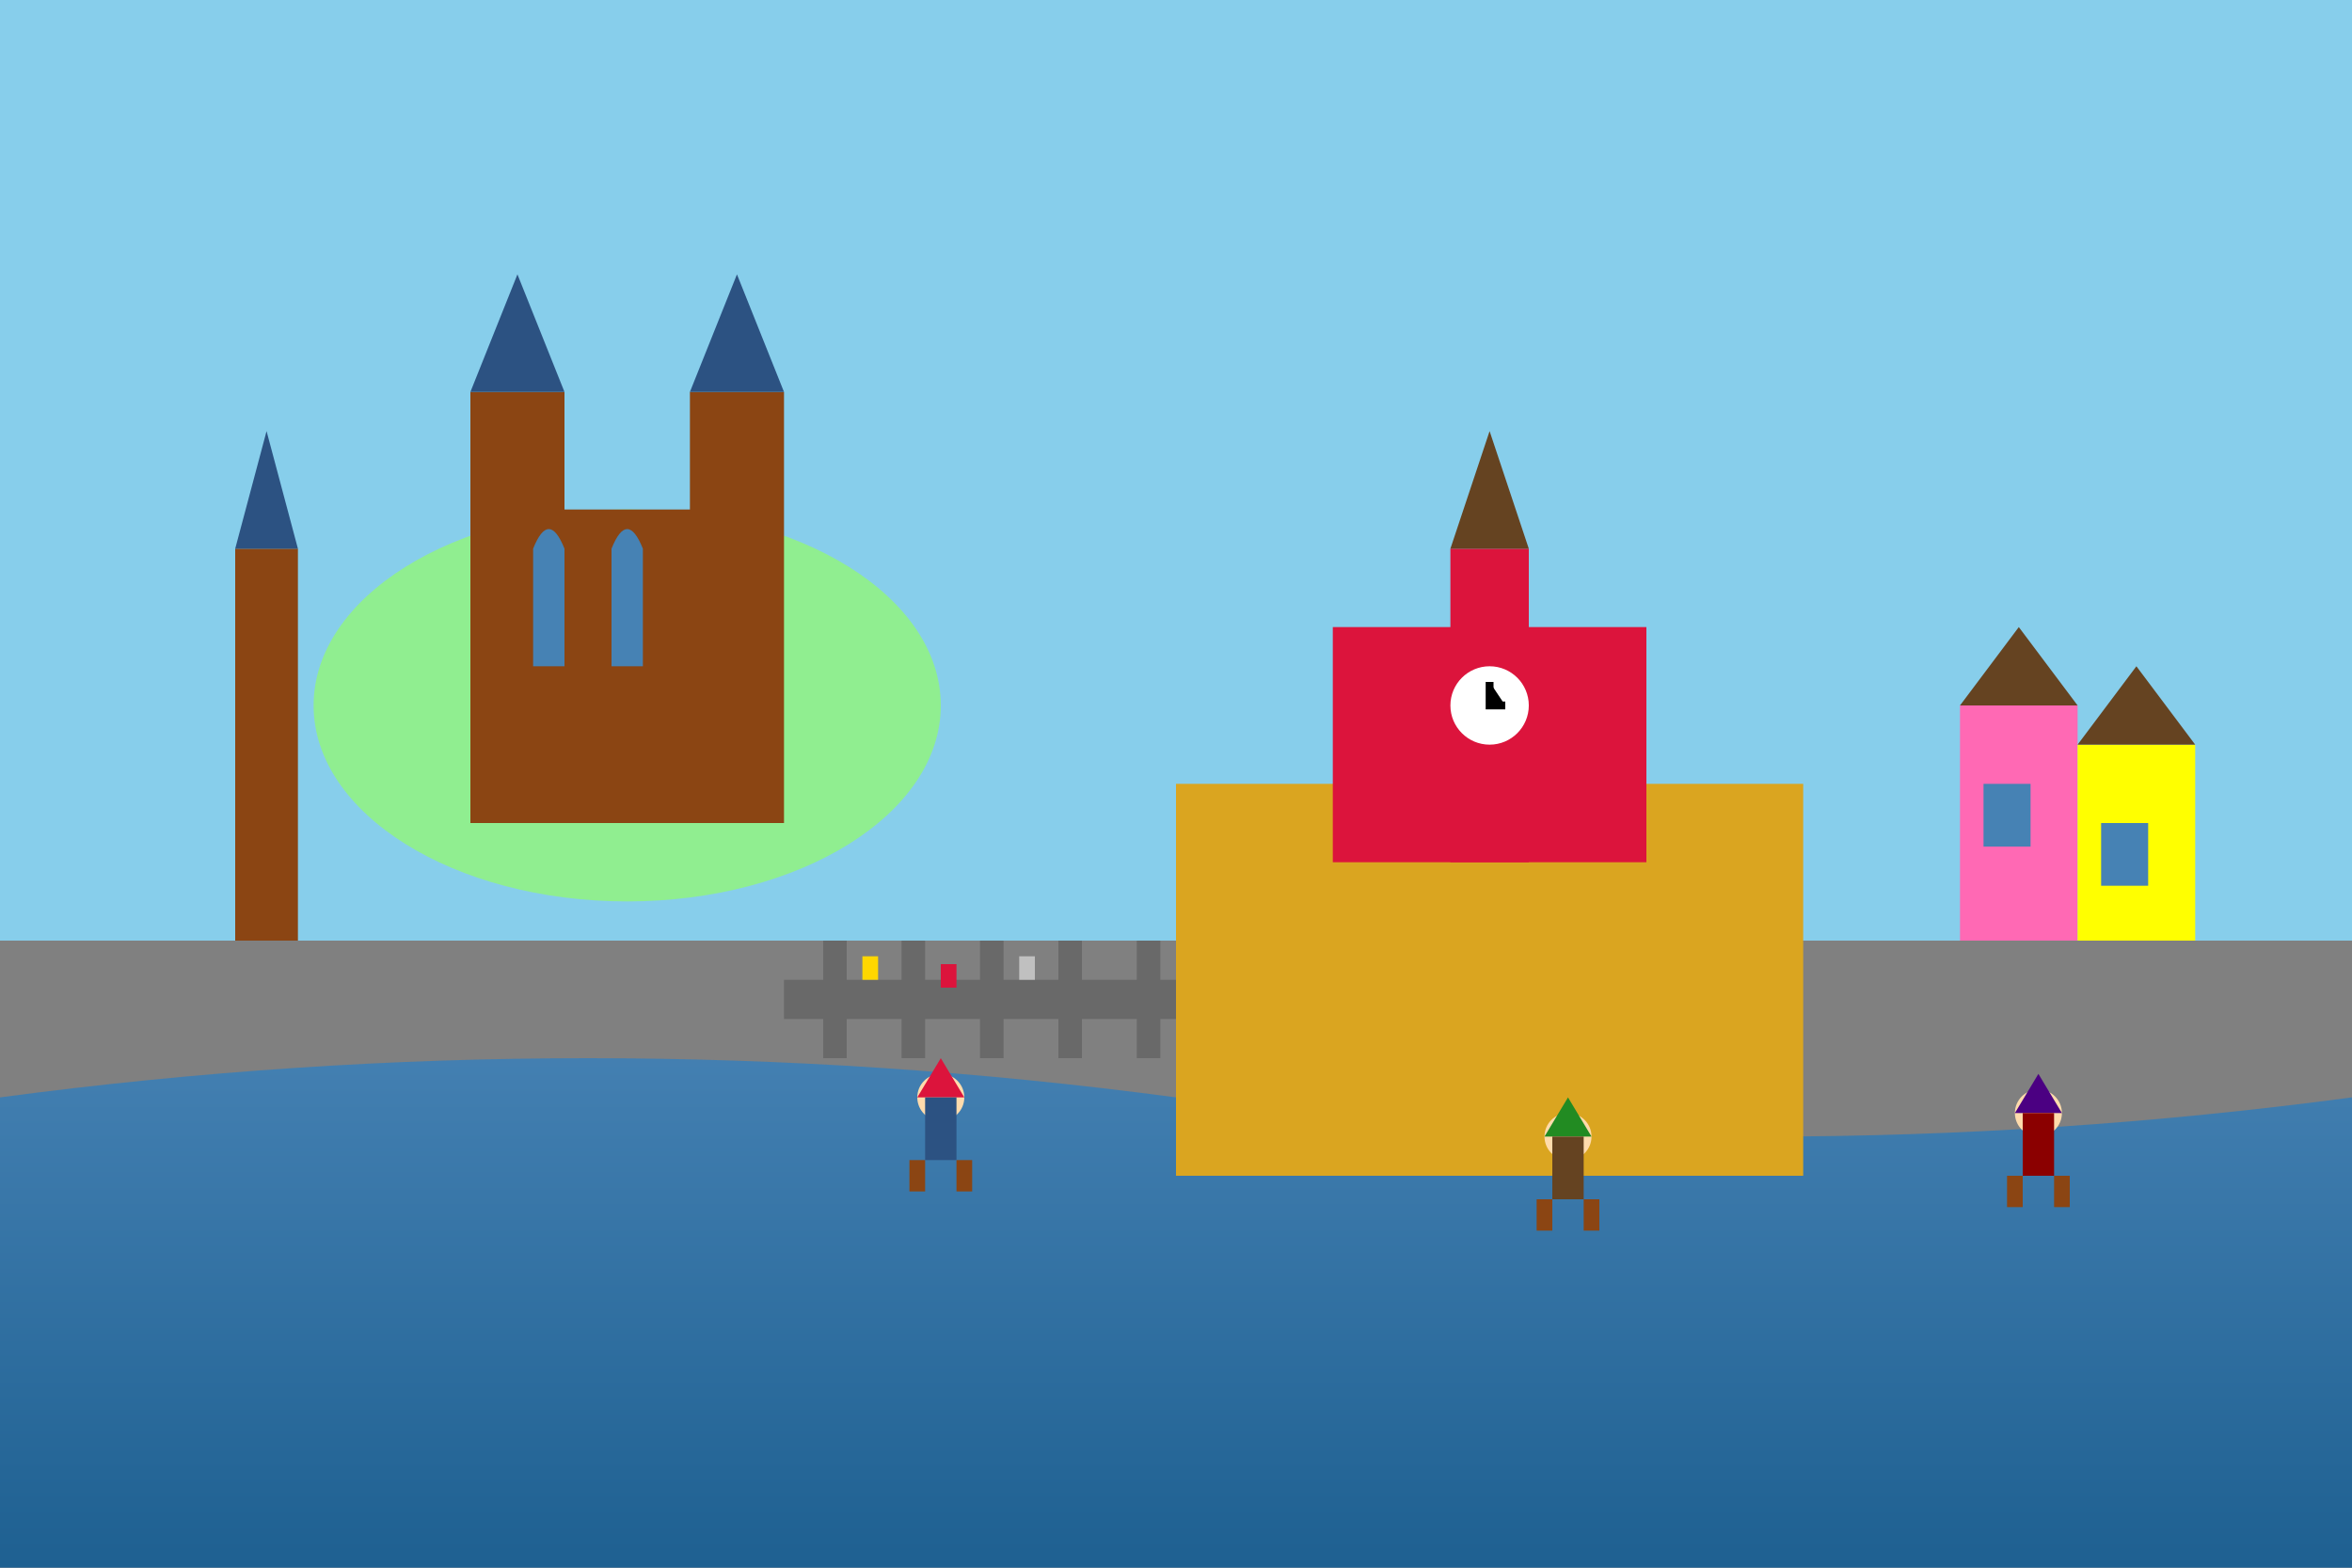
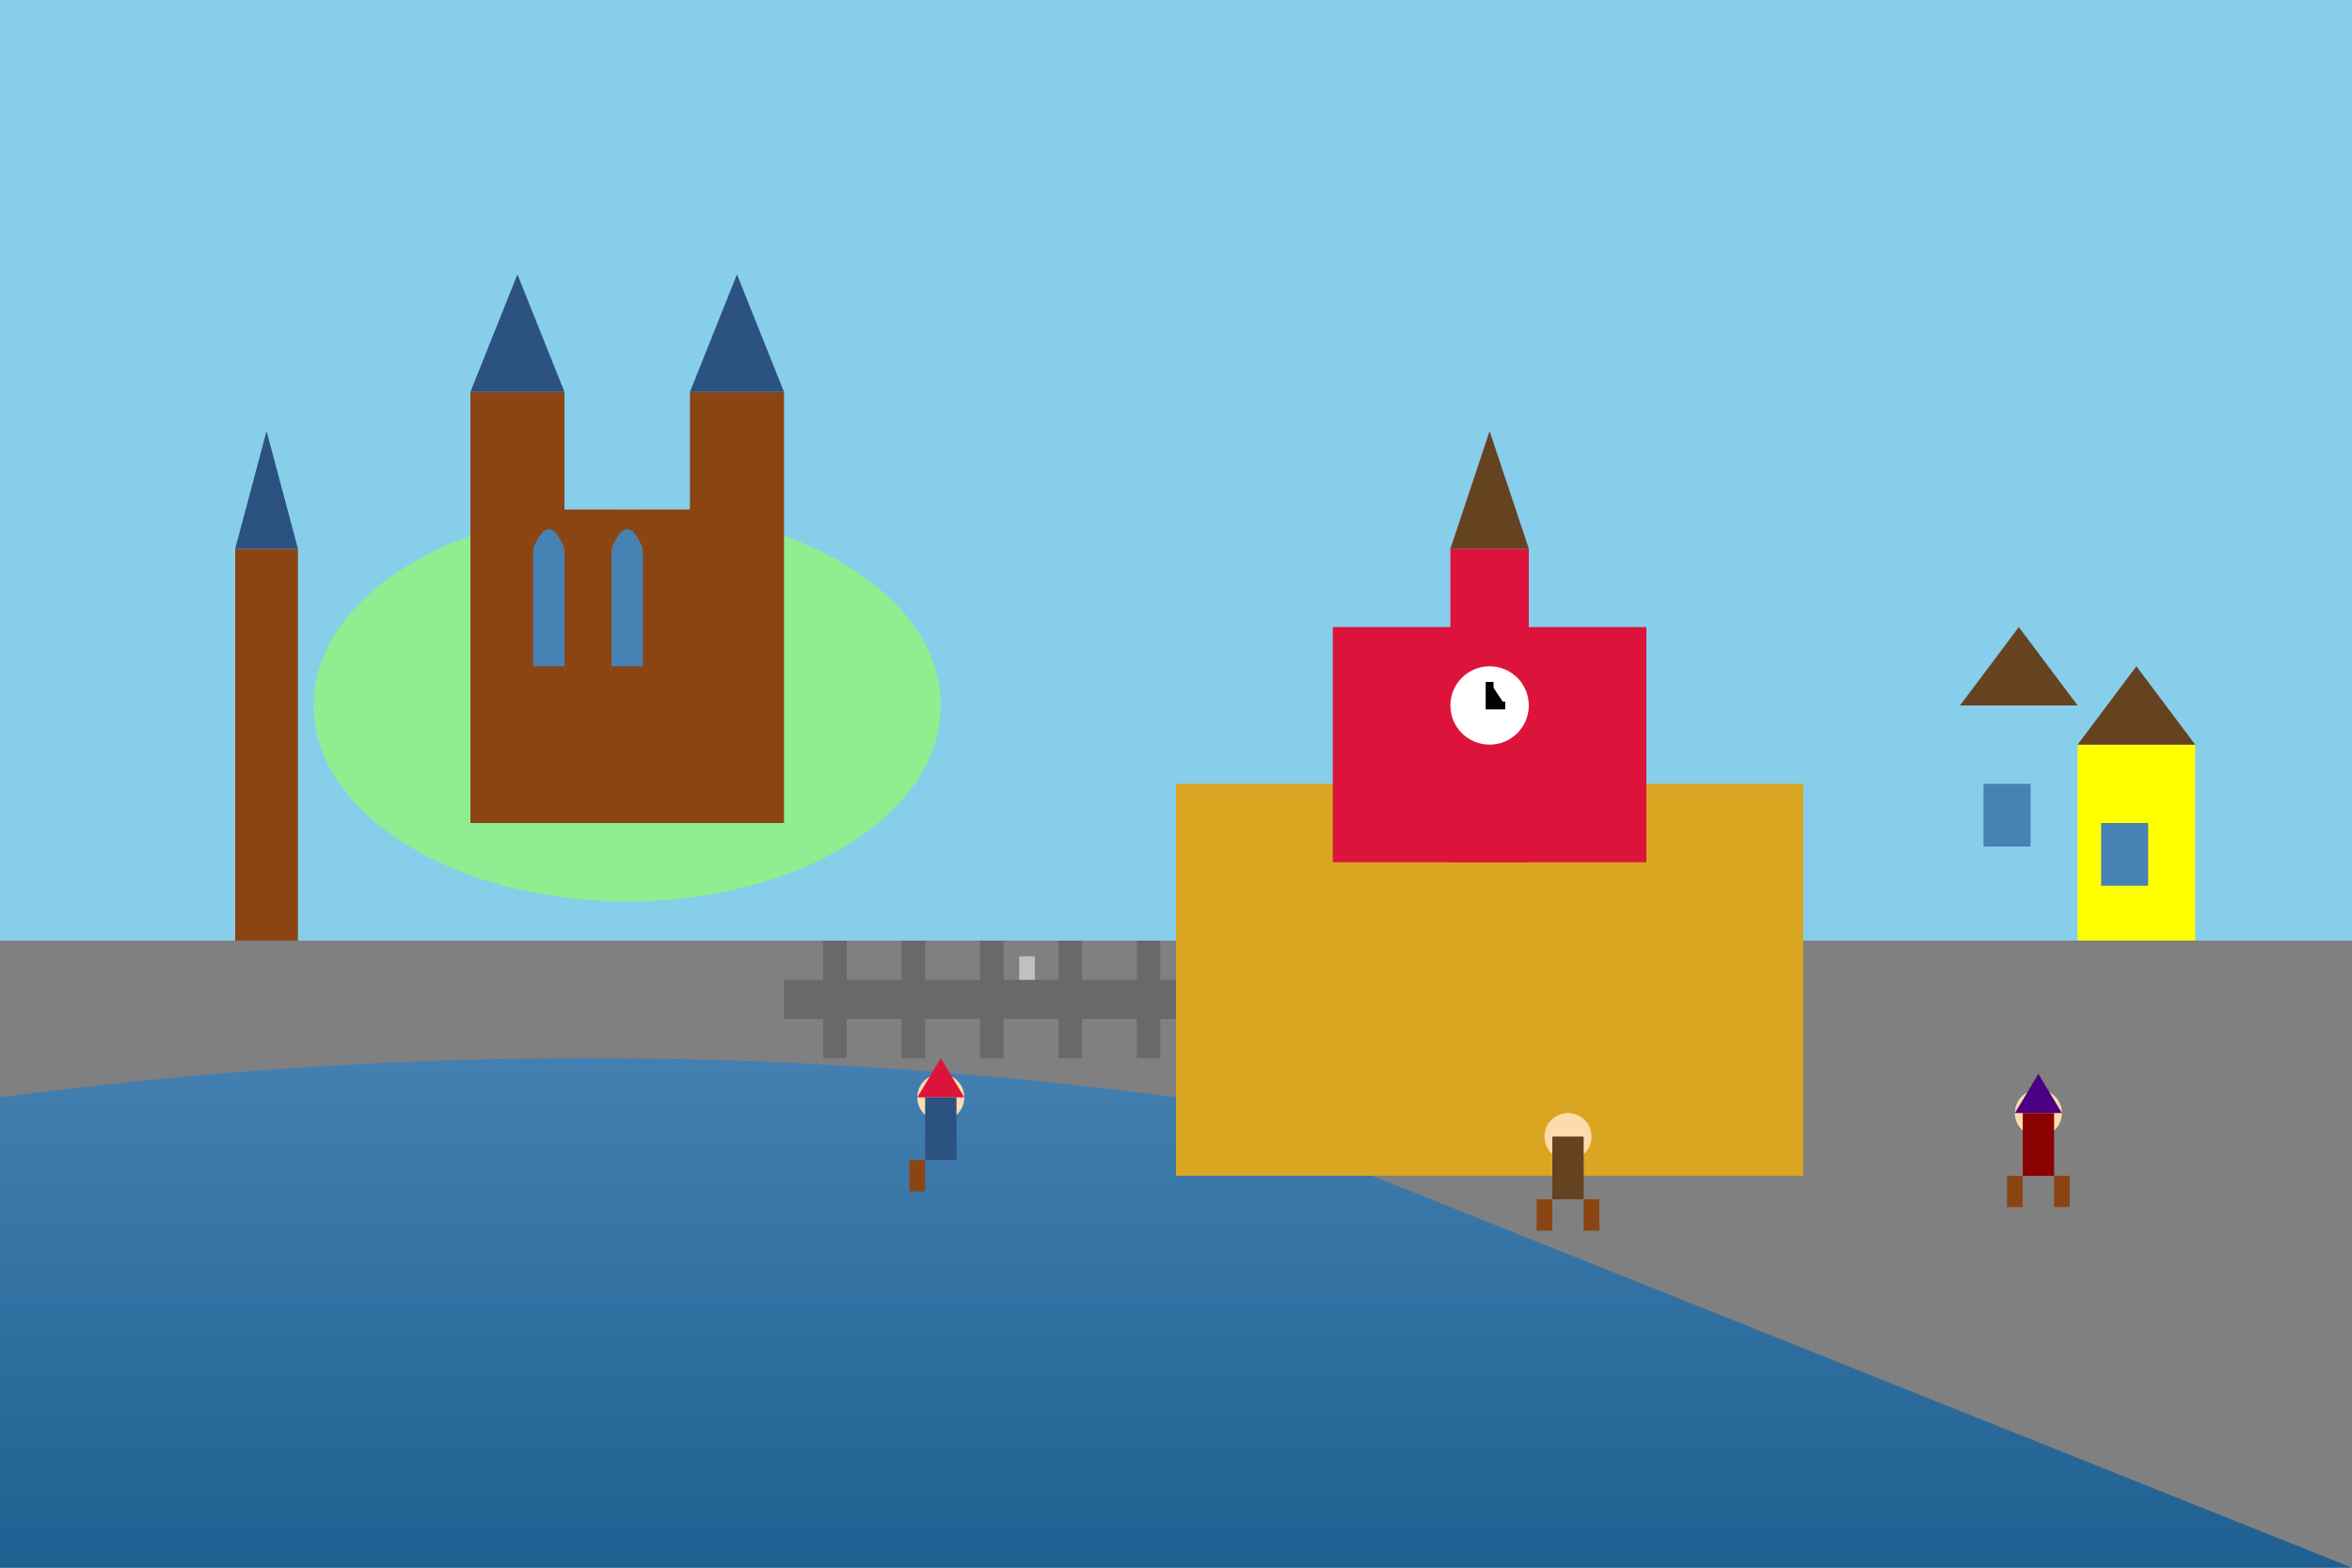
<svg xmlns="http://www.w3.org/2000/svg" viewBox="0 0 300 200">
  <rect x="0" y="0" width="300" height="200" fill="#808080" stroke="none" />
  <defs>
    <linearGradient id="odraRiver" x1="0%" y1="0%" x2="0%" y2="100%">
      <stop offset="0%" style="stop-color:#4682b4;stop-opacity:1" />
      <stop offset="100%" style="stop-color:#1e6091;stop-opacity:1" />
    </linearGradient>
  </defs>
  <rect width="300" height="120" fill="#87ceeb" />
-   <path d="M0 140 Q75 130 150 140 Q225 150 300 140 L300 200 L0 200 Z" fill="url(#odraRiver)" />
+   <path d="M0 140 Q75 130 150 140 L300 200 L0 200 Z" fill="url(#odraRiver)" />
  <ellipse cx="80" cy="90" rx="40" ry="25" fill="#90ee90" />
  <rect x="65" y="65" width="30" height="40" fill="#8b4513" />
  <rect x="60" y="50" width="12" height="55" fill="#8b4513" />
  <rect x="88" y="50" width="12" height="55" fill="#8b4513" />
  <polygon points="60,50 66,35 72,50" fill="#2c5282" />
  <polygon points="88,50 94,35 100,50" fill="#2c5282" />
  <path d="M68 70 Q70 65 72 70 L72 85 L68 85 Z" fill="#4682b4" />
  <path d="M78 70 Q80 65 82 70 L82 85 L78 85 Z" fill="#4682b4" />
  <rect x="150" y="100" width="80" height="50" fill="#daa520" />
  <rect x="170" y="80" width="40" height="30" fill="#dc143c" />
  <rect x="185" y="70" width="10" height="40" fill="#dc143c" />
  <polygon points="185,70 190,55 195,70" fill="#654321" />
  <circle cx="190" cy="90" r="5" fill="white" />
  <path d="M190 87 L190 90 L192 90" stroke="black" stroke-width="1" />
  <g id="dwarfs">
    <circle cx="120" cy="140" r="3" fill="#ffdbac" />
    <polygon points="117,140 120,135 123,140" fill="#dc143c" />
    <rect x="118" y="140" width="4" height="8" fill="#2c5282" />
    <rect x="116" y="148" width="2" height="4" fill="#8b4513" />
-     <rect x="122" y="148" width="2" height="4" fill="#8b4513" />
    <circle cx="200" cy="145" r="3" fill="#ffdbac" />
-     <polygon points="197,145 200,140 203,145" fill="#228b22" />
    <rect x="198" y="145" width="4" height="8" fill="#654321" />
    <rect x="196" y="153" width="2" height="4" fill="#8b4513" />
    <rect x="202" y="153" width="2" height="4" fill="#8b4513" />
    <circle cx="260" cy="142" r="3" fill="#ffdbac" />
    <polygon points="257,142 260,137 263,142" fill="#4b0082" />
    <rect x="258" y="142" width="4" height="8" fill="#8b0000" />
    <rect x="256" y="150" width="2" height="4" fill="#8b4513" />
    <rect x="262" y="150" width="2" height="4" fill="#8b4513" />
  </g>
  <rect x="100" y="125" width="50" height="5" fill="#696969" />
  <rect x="105" y="120" width="3" height="15" fill="#696969" />
  <rect x="115" y="120" width="3" height="15" fill="#696969" />
  <rect x="125" y="120" width="3" height="15" fill="#696969" />
  <rect x="135" y="120" width="3" height="15" fill="#696969" />
  <rect x="145" y="120" width="3" height="15" fill="#696969" />
-   <rect x="110" y="122" width="2" height="3" fill="#ffd700" />
-   <rect x="120" y="123" width="2" height="3" fill="#dc143c" />
  <rect x="130" y="122" width="2" height="3" fill="#c0c0c0" />
-   <rect x="250" y="90" width="15" height="30" fill="#ff69b4" />
  <polygon points="250,90 257.5,80 265,90" fill="#654321" />
  <rect x="253" y="100" width="6" height="8" fill="#4682b4" />
  <rect x="265" y="95" width="15" height="25" fill="#ffff00" />
  <polygon points="265,95 272.5,85 280,95" fill="#654321" />
  <rect x="268" y="105" width="6" height="8" fill="#4682b4" />
  <rect x="30" y="70" width="8" height="50" fill="#8b4513" />
  <polygon points="30,70 34,55 38,70" fill="#2c5282" />
</svg>